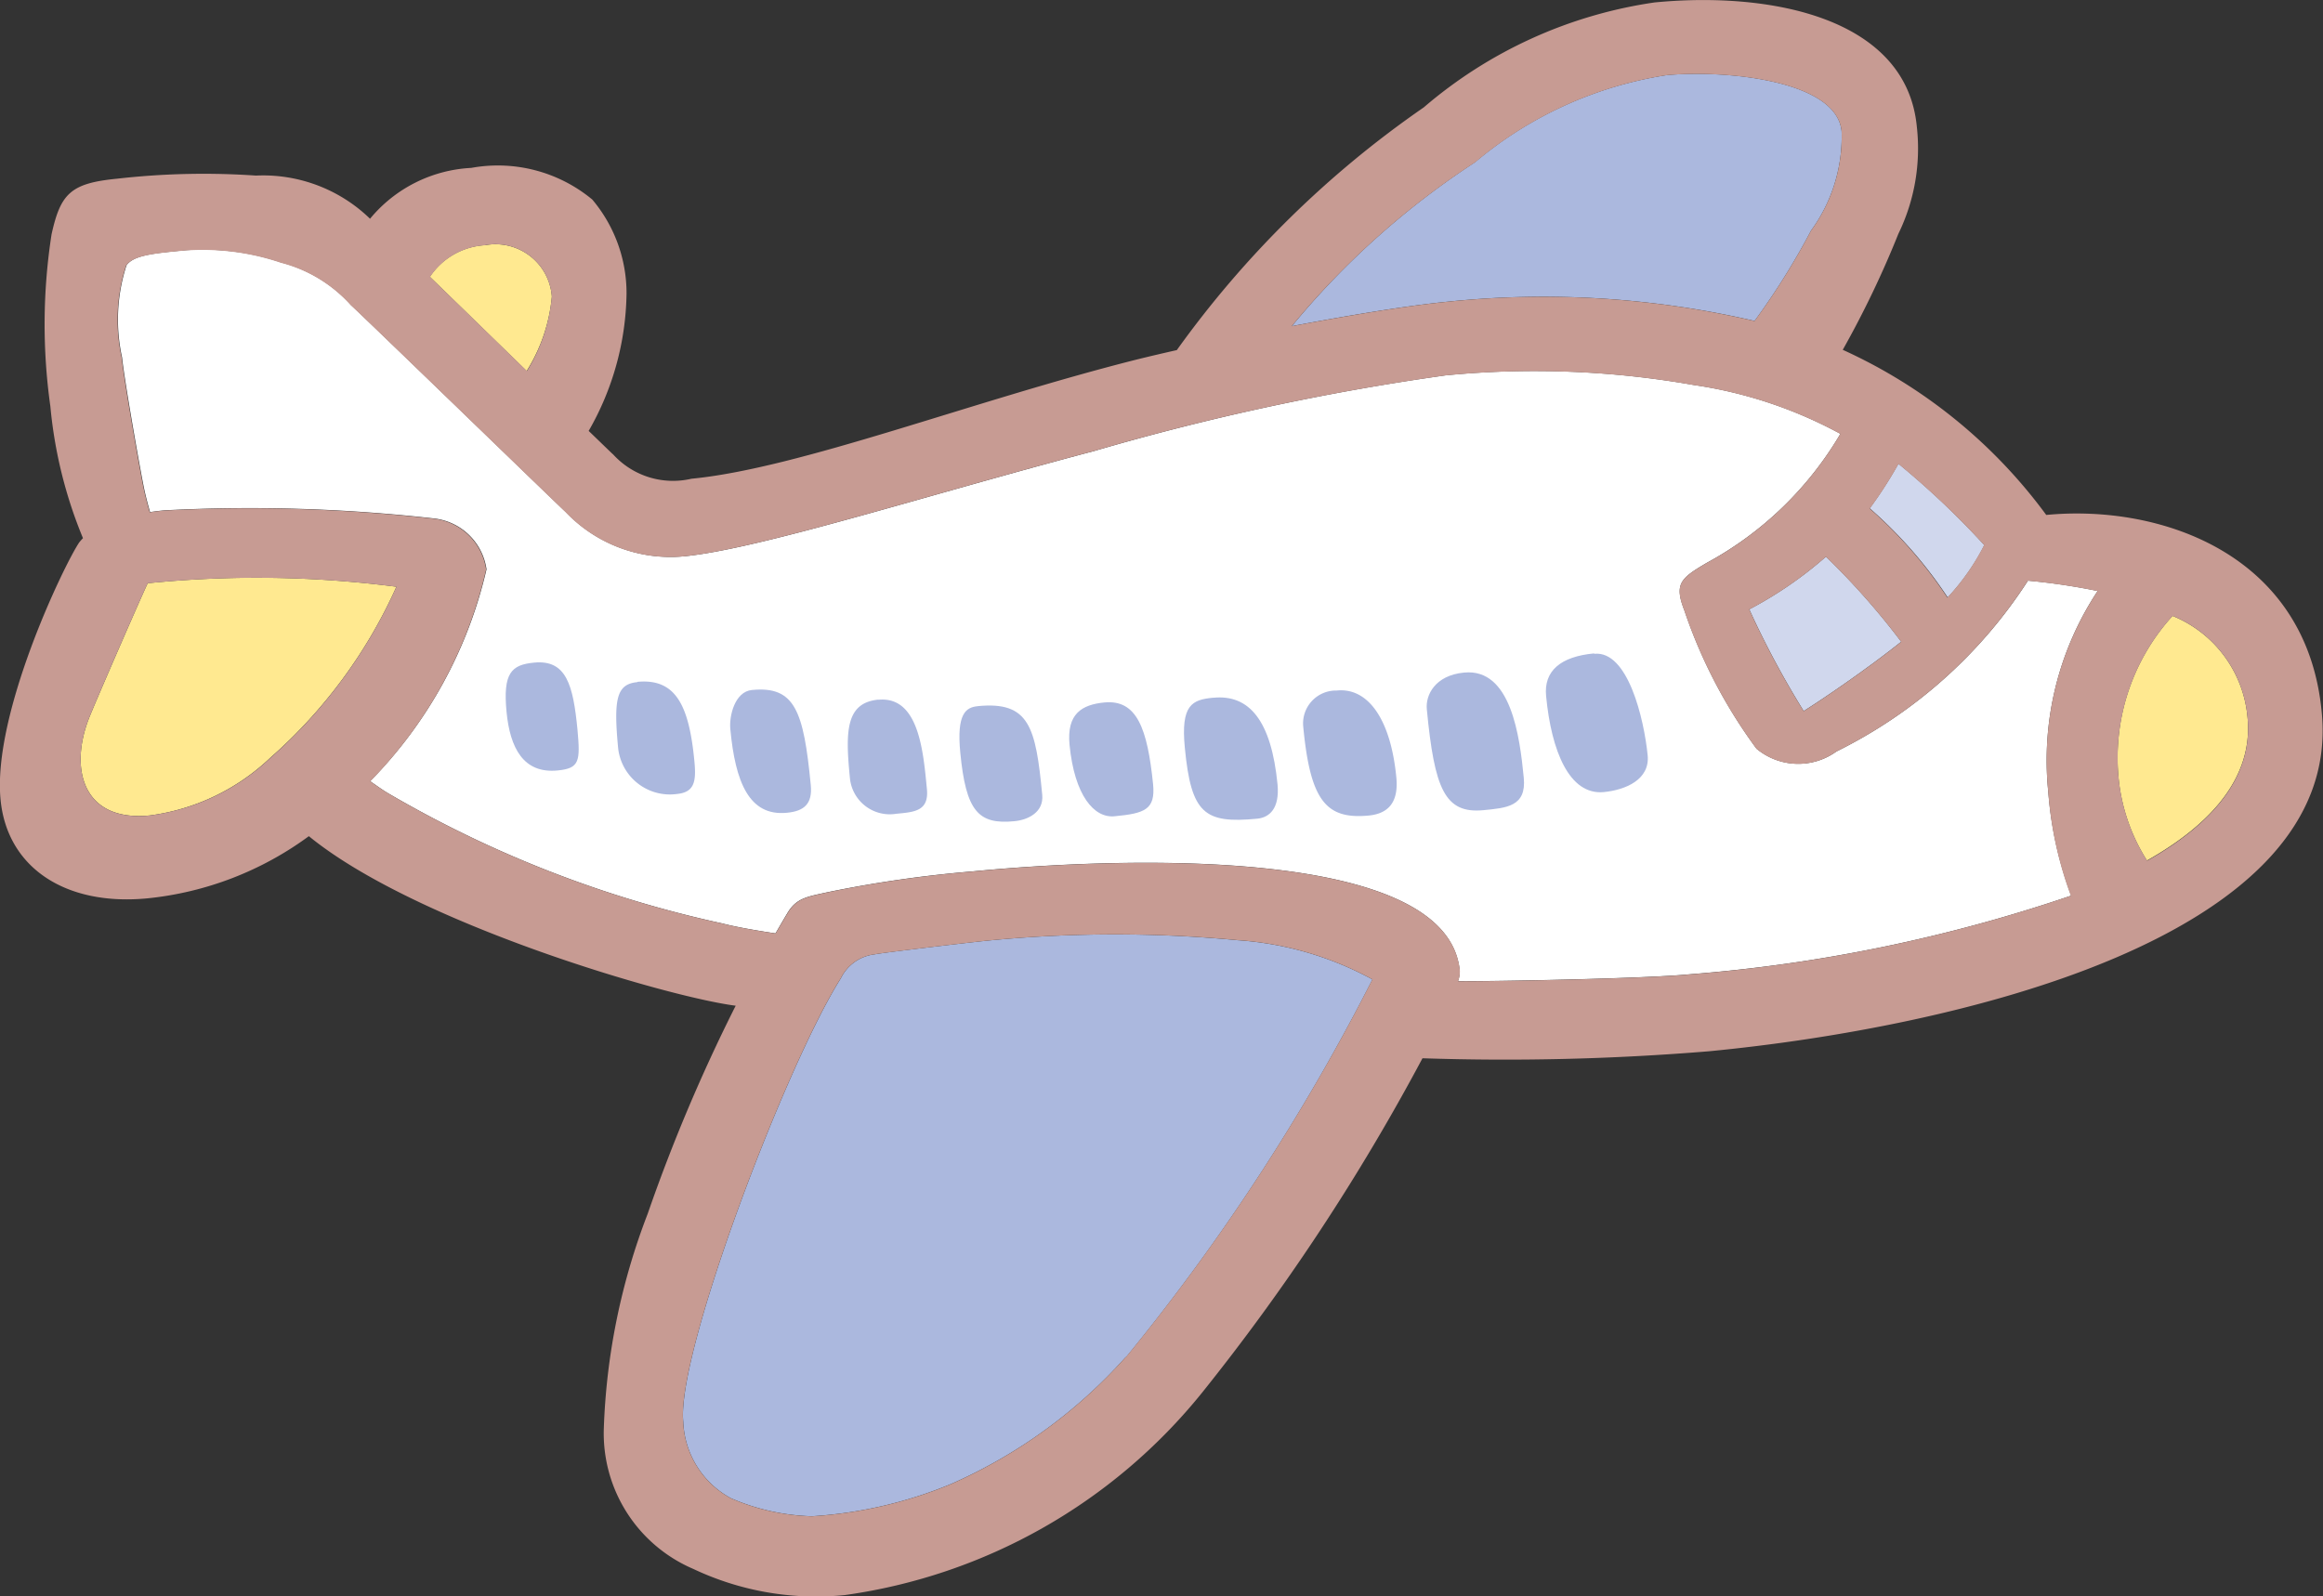
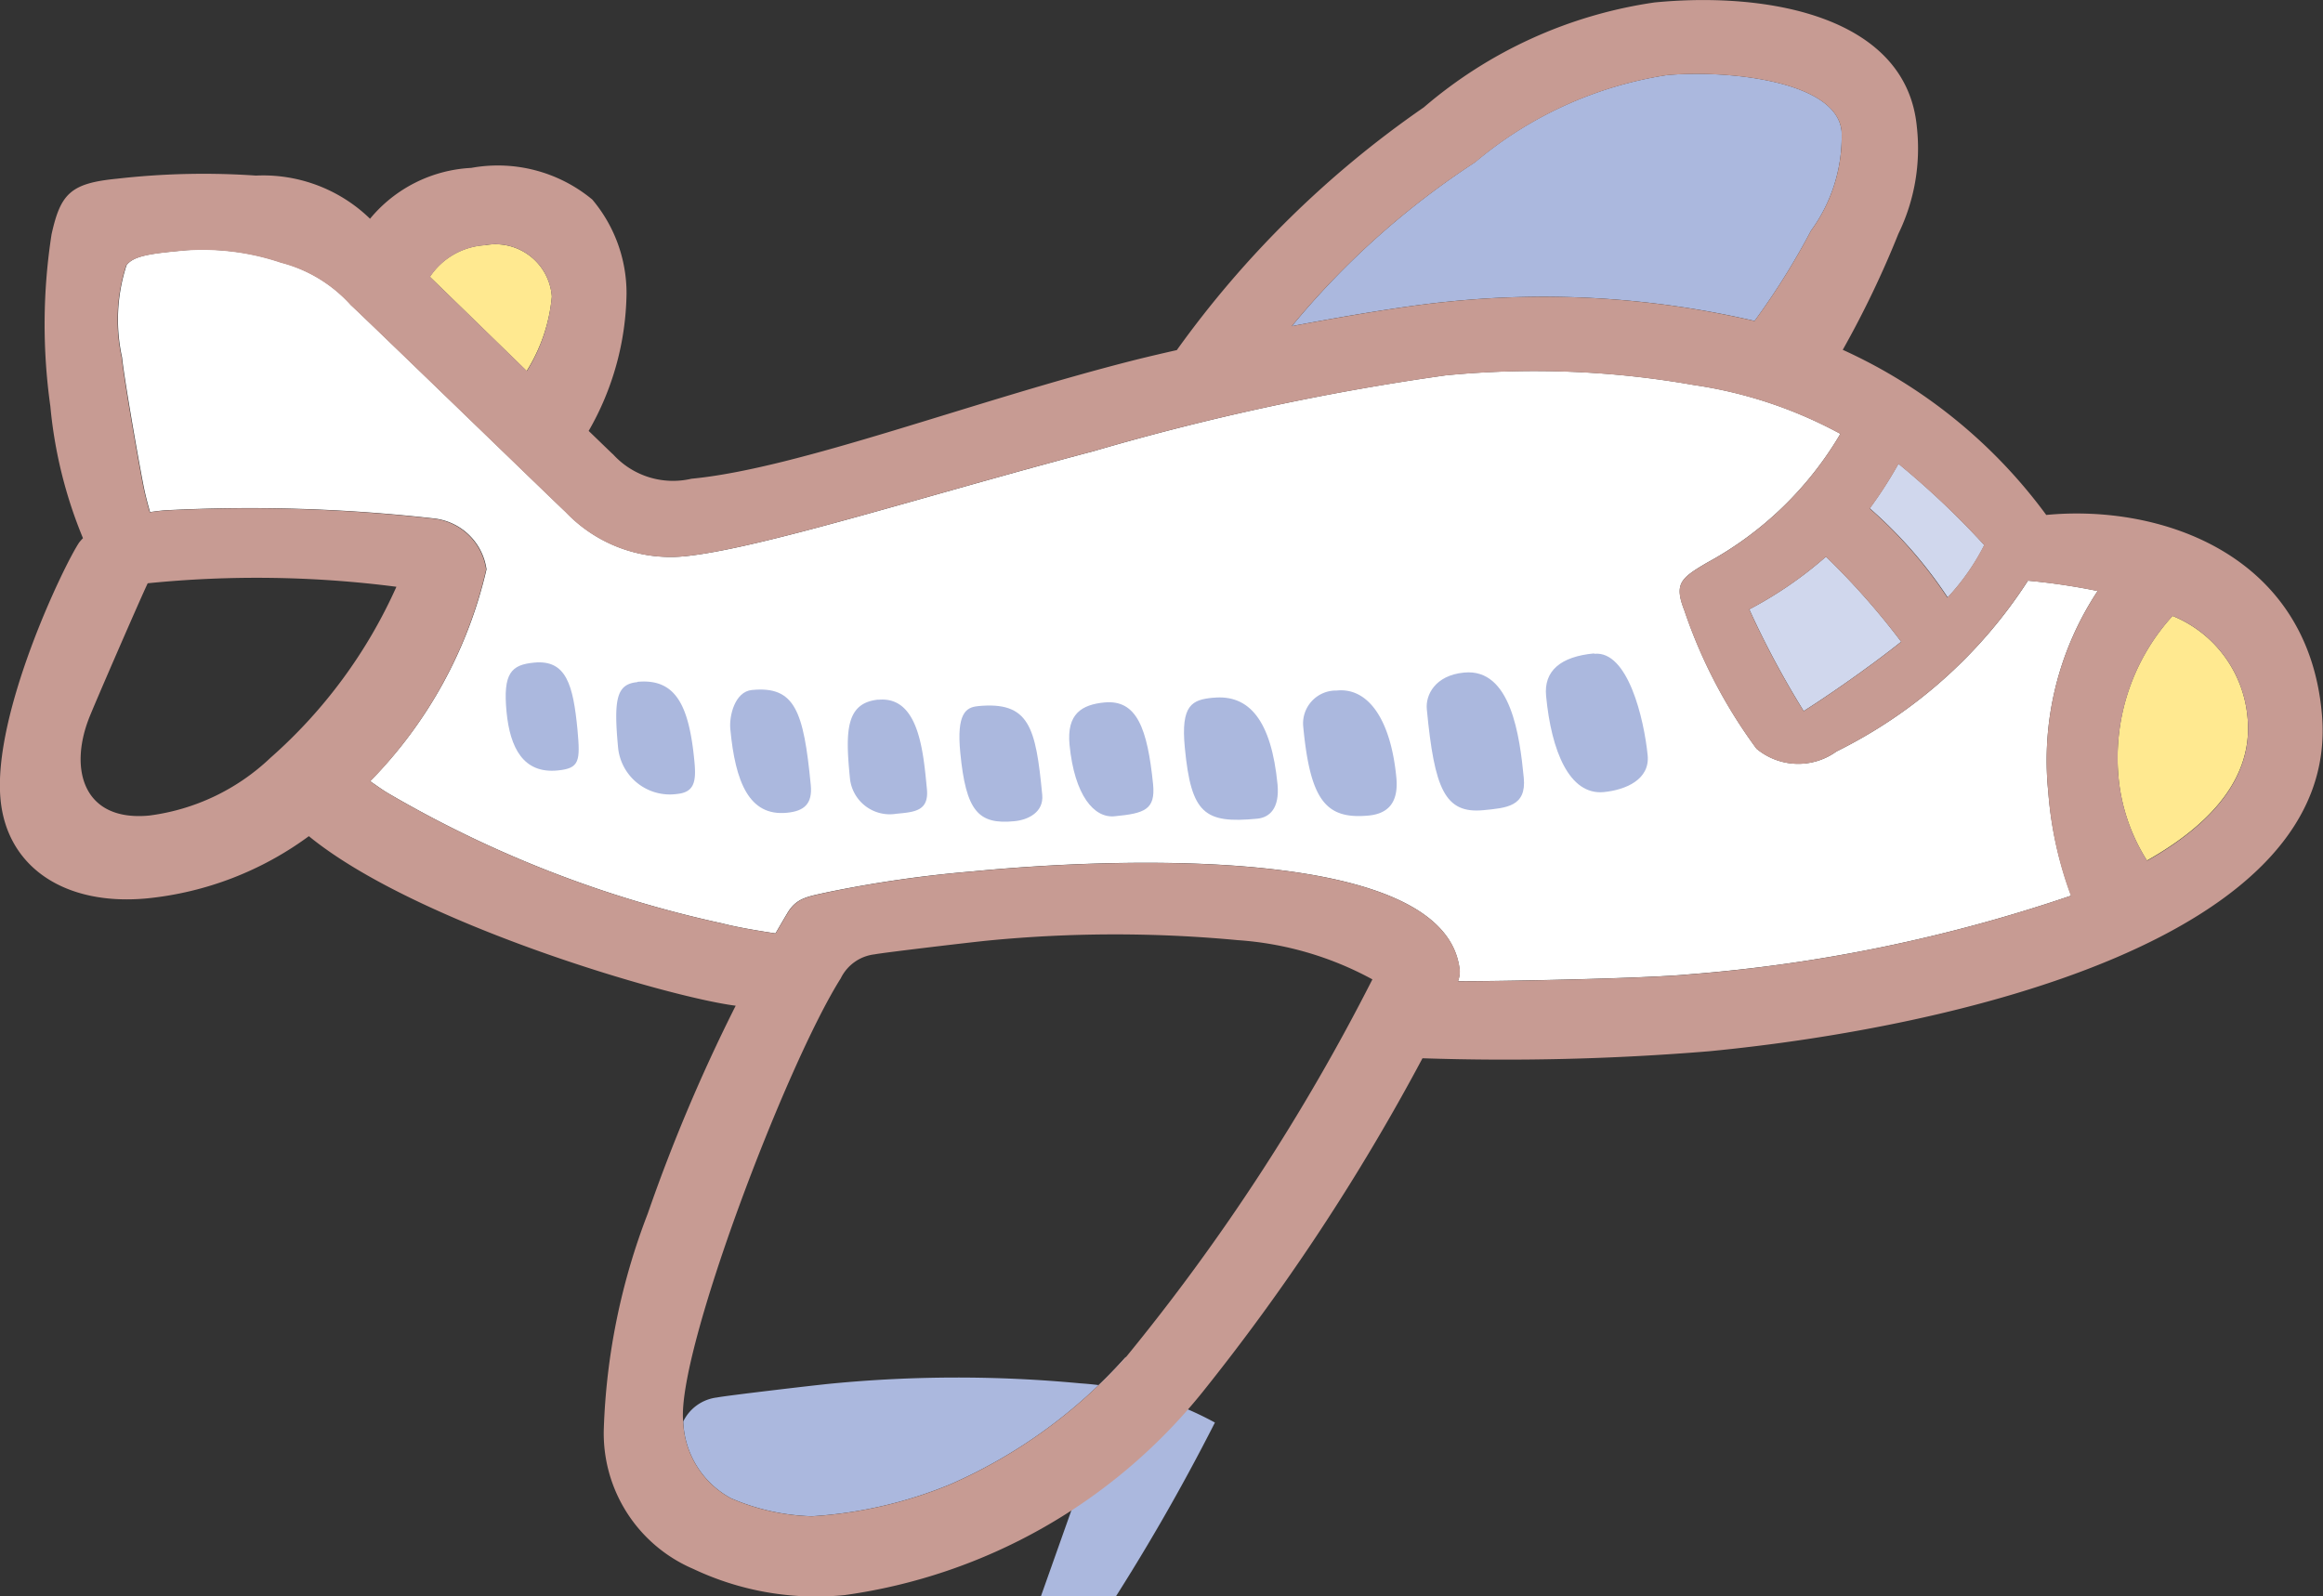
<svg xmlns="http://www.w3.org/2000/svg" width="41.096" height="28.242" viewBox="0 0 41.096 28.242">
  <rect x="0" y="0" width="41.096" height="28.242" fill="#333333" stroke="none" />
  <defs>
    <clipPath id="clip-path">
      <rect id="Rectangle_1671" data-name="Rectangle 1671" width="41.096" height="28.242" fill="none" />
    </clipPath>
  </defs>
  <g id="Group_4165" data-name="Group 4165" transform="translate(0 0)">
    <g id="Group_4164" data-name="Group 4164" transform="translate(0 0)" clip-path="url(#clip-path)">
      <path id="Path_12618" data-name="Path 12618" d="M68.514,17.932a4.024,4.024,0,0,1-.649.927,7.816,7.816,0,0,0-1.38-1.578,7.4,7.4,0,0,0,.508-.79,14.8,14.8,0,0,1,1.52,1.441" transform="translate(-33.408 -8.287)" fill="#d0d7ed" />
      <path id="Path_12619" data-name="Path 12619" d="M63.555,19.791A12.9,12.9,0,0,1,64.889,21.3c-.586.468-1.343.986-1.725,1.227a15.9,15.9,0,0,1-.963-1.8,6.963,6.963,0,0,0,1.354-.93" transform="translate(-31.255 -9.945)" fill="#d0d7ed" />
      <path id="Path_12620" data-name="Path 12620" d="M49.181,4.19a6.882,6.882,0,0,1,3.384-1.539c.989-.095,3.014.074,3.1.994A2.818,2.818,0,0,1,55.125,5.4a12.723,12.723,0,0,1-1,1.6,16.5,16.5,0,0,0-5.436-.34c-.687.067-1.724.237-2.75.432a14.354,14.354,0,0,1,3.24-2.9" transform="translate(-23.085 -1.321)" fill="#abb8de" />
      <path id="Path_12621" data-name="Path 12621" d="M16.268,8.712a1,1,0,0,1,1.178.91A2.985,2.985,0,0,1,17,10.939c-.565-.55-1.193-1.162-1.713-1.667a1.258,1.258,0,0,1,.977-.56" transform="translate(-7.683 -4.374)" fill="#ffe990" />
-       <path id="Path_12622" data-name="Path 12622" d="M4.081,24.752c-1.156.111-1.421-.8-1.071-1.71.079-.209.917-2.137,1.043-2.4a19.263,19.263,0,0,1,4.4.062,8.829,8.829,0,0,1-2.233,3.028,3.814,3.814,0,0,1-2.143,1.021" transform="translate(-1.44 -10.322)" fill="#ffe990" />
-       <path id="Path_12623" data-name="Path 12623" d="M32.116,40.71a8.994,8.994,0,0,1-3.1,2.251,7.657,7.657,0,0,1-2.452.567,3.867,3.867,0,0,1-1.431-.318,1.61,1.61,0,0,1-.846-1.358c-.117-1.231,1.831-6.332,2.787-7.841a.764.764,0,0,1,.6-.426c.148-.031,1.71-.215,2.008-.244a23.16,23.16,0,0,1,4.416-.006,5.79,5.79,0,0,1,2.382.694,36.985,36.985,0,0,1-4.358,6.683" transform="translate(-12.2 -16.698)" fill="#abb8de" />
+       <path id="Path_12623" data-name="Path 12623" d="M32.116,40.71a8.994,8.994,0,0,1-3.1,2.251,7.657,7.657,0,0,1-2.452.567,3.867,3.867,0,0,1-1.431-.318,1.61,1.61,0,0,1-.846-1.358a.764.764,0,0,1,.6-.426c.148-.031,1.71-.215,2.008-.244a23.16,23.16,0,0,1,4.416-.006,5.79,5.79,0,0,1,2.382.694,36.985,36.985,0,0,1-4.358,6.683" transform="translate(-12.2 -16.698)" fill="#abb8de" />
      <path id="Path_12624" data-name="Path 12624" d="M32,21.7c-.784.075-3.358.124-4.084.121a.5.5,0,0,0,.031-.184c-.217-2.251-6.136-2-8.62-1.759a21.563,21.563,0,0,0-2.576.371c-.35.078-.541.1-.7.37-.07.116-.139.237-.209.356-.376-.056-.728-.12-.944-.177a20.212,20.212,0,0,1-5.932-2.316c-.1-.062-.194-.131-.295-.2a7.873,7.873,0,0,0,2.059-3.749,1.055,1.055,0,0,0-.926-.9,29.132,29.132,0,0,0-4.766-.144c-.084.007-.17.018-.26.031-.046-.16-.088-.322-.12-.488-.1-.516-.34-1.892-.375-2.247a3.119,3.119,0,0,1,.078-1.631c.127-.18.475-.213,1.039-.267a4.331,4.331,0,0,1,1.7.217,2.5,2.5,0,0,1,1.234.753c.221.2,3.582,3.459,3.8,3.663a2.56,2.56,0,0,0,2.09.783c1.339-.13,4.244-1.068,7.255-1.863A43.9,43.9,0,0,1,27.7,11.1a16.2,16.2,0,0,1,4.382.17,7.777,7.777,0,0,1,2.6.865,6.131,6.131,0,0,1-2.36,2.281c-.466.274-.585.37-.4.845a8.932,8.932,0,0,0,1.276,2.446,1.154,1.154,0,0,0,1.415.048,8.521,8.521,0,0,0,3.387-3.022,11.359,11.359,0,0,1,1.233.183,5.431,5.431,0,0,0-.874,3.553,6.686,6.686,0,0,0,.405,1.838A27.564,27.564,0,0,1,32,21.7" transform="translate(-2.123 -4.459)" fill="#fff" />
      <path id="Path_12625" data-name="Path 12625" d="M75.822,26.236a3.327,3.327,0,0,1-.5-1.423,3.729,3.729,0,0,1,.951-2.908A2.143,2.143,0,0,1,77.6,23.7c.1,1.031-.6,1.867-1.778,2.533" transform="translate(-37.839 -11.007)" fill="#ffe990" />
      <path id="Path_12626" data-name="Path 12626" d="M36.2,9.112a9.16,9.16,0,0,0-3.6-2.922,17.31,17.31,0,0,0,.984-2.053,3.447,3.447,0,0,0,.327-1.89C33.73.312,31.324-.156,29.272.043A8.033,8.033,0,0,0,25.188,1.9a17.854,17.854,0,0,0-4.369,4.295c-.258.058-.491.113-.686.161-2.915.732-5.991,1.932-7.9,2.115a1.432,1.432,0,0,1-1.383-.427c-.041-.036-.2-.192-.436-.419a5,5,0,0,0,.67-2.435,2.571,2.571,0,0,0-.606-1.659,2.617,2.617,0,0,0-2.142-.56,2.485,2.485,0,0,0-1.79.9l-.018-.018a2.714,2.714,0,0,0-2-.746,13.49,13.49,0,0,0-2.456.055c-.821.08-1,.261-1.16.985A10.387,10.387,0,0,0,.891,7.19a8.009,8.009,0,0,0,.577,2.333A.945.945,0,0,0,1.4,9.6c-.268.4-1.537,3.036-1.39,4.55.115,1.2,1.145,1.887,2.6,1.746a5.8,5.8,0,0,0,2.854-1.1c1.886,1.543,6.359,2.85,7.551,3a30.072,30.072,0,0,0-1.557,3.682,11.63,11.63,0,0,0-.776,3.8,2.609,2.609,0,0,0,1.583,2.484,5.076,5.076,0,0,0,2.68.463,9.87,9.87,0,0,0,6.32-3.581,38.122,38.122,0,0,0,3.9-5.918,44.048,44.048,0,0,0,5.071-.124c4.332-.418,11.226-1.994,10.838-5.992C40.812,9.786,38.2,8.919,36.2,9.112m-1.1.534a4.032,4.032,0,0,1-.649.928A7.818,7.818,0,0,0,33.078,9a7.5,7.5,0,0,0,.508-.79,14.848,14.848,0,0,1,1.52,1.44m-2.806.2a12.9,12.9,0,0,1,1.334,1.507c-.586.467-1.343.985-1.725,1.227a15.9,15.9,0,0,1-.963-1.8,6.985,6.985,0,0,0,1.354-.93M26.1,2.87A6.884,6.884,0,0,1,29.48,1.331c.989-.095,3.014.074,3.1.995a2.817,2.817,0,0,1-.541,1.754,12.735,12.735,0,0,1-1,1.6,16.487,16.487,0,0,0-5.437-.34c-.687.067-1.724.238-2.75.432A14.361,14.361,0,0,1,26.1,2.87M8.584,4.338a1,1,0,0,1,1.178.91,2.99,2.99,0,0,1-.44,1.316C8.756,6.015,8.128,5.4,7.608,4.9a1.258,1.258,0,0,1,.977-.56M2.641,14.431c-1.156.111-1.421-.8-1.071-1.71.079-.21.917-2.137,1.043-2.4a19.263,19.263,0,0,1,4.4.062A8.839,8.839,0,0,1,4.784,13.41a3.814,3.814,0,0,1-2.143,1.021m17.275,9.581a9,9,0,0,1-3.1,2.252,7.663,7.663,0,0,1-2.452.567,3.864,3.864,0,0,1-1.431-.318,1.612,1.612,0,0,1-.847-1.359c-.117-1.23,1.831-6.331,2.787-7.841a.764.764,0,0,1,.6-.426c.149-.03,1.71-.215,2.008-.244a23.164,23.164,0,0,1,4.416-.007,5.792,5.792,0,0,1,2.382.694,36.981,36.981,0,0,1-4.358,6.682m9.958-6.769c-.784.075-3.358.124-4.084.121a.511.511,0,0,0,.032-.184c-.217-2.251-6.136-2-8.62-1.759a21.532,21.532,0,0,0-2.576.371c-.35.078-.541.1-.7.37-.071.116-.14.237-.21.356-.376-.056-.728-.12-.944-.177a20.21,20.21,0,0,1-5.932-2.316c-.1-.062-.195-.131-.295-.2A7.87,7.87,0,0,0,8.6,10.078a1.054,1.054,0,0,0-.926-.9,29.132,29.132,0,0,0-4.766-.144c-.084.007-.17.018-.259.031-.046-.16-.088-.322-.121-.488-.1-.516-.34-1.892-.375-2.248A3.11,3.11,0,0,1,2.231,4.7c.127-.18.474-.213,1.038-.267a4.33,4.33,0,0,1,1.7.217A2.5,2.5,0,0,1,6.205,5.4c.221.2,3.582,3.459,3.8,3.662a2.557,2.557,0,0,0,2.09.783c1.339-.13,4.244-1.068,7.255-1.863a43.894,43.894,0,0,1,6.225-1.339,16.194,16.194,0,0,1,4.382.17,7.777,7.777,0,0,1,2.6.865,6.131,6.131,0,0,1-2.36,2.281c-.466.274-.585.37-.4.845a8.919,8.919,0,0,0,1.277,2.446,1.153,1.153,0,0,0,1.414.048,8.521,8.521,0,0,0,3.387-3.022,11.388,11.388,0,0,1,1.234.183,5.428,5.428,0,0,0-.874,3.553,6.685,6.685,0,0,0,.4,1.838,27.564,27.564,0,0,1-6.76,1.393m8.11-2.013a3.327,3.327,0,0,1-.5-1.423,3.729,3.729,0,0,1,.951-2.908,2.143,2.143,0,0,1,1.325,1.8c.1,1.031-.6,1.867-1.778,2.533" transform="translate(0 0)" fill="#c79b93" />
      <path id="Path_12627" data-name="Path 12627" d="M18.483,23.563c-.4.038-.553.182-.487.869.061.642.3,1.1.906,1.039.388-.038.4-.163.349-.724-.076-.78-.193-1.241-.768-1.184" transform="translate(-9.035 -11.838)" fill="#abb8de" />
      <path id="Path_12628" data-name="Path 12628" d="M22.288,24.254c-.366.035-.426.286-.341,1.174a.921.921,0,0,0,1.036.806c.309-.03.349-.211.312-.585-.095-.991-.333-1.462-1.007-1.4" transform="translate(-11.011 -12.184)" fill="#abb8de" />
      <path id="Path_12629" data-name="Path 12629" d="M26.35,24.533c-.307.029-.407.465-.384.692.088.937.332,1.546,1,1.481.31-.029.456-.161.423-.493-.126-1.308-.28-1.752-1.036-1.68" transform="translate(-13.046 -12.324)" fill="#abb8de" />
      <path id="Path_12630" data-name="Path 12630" d="M30.685,24.88c-.581.057-.585.567-.5,1.409A.708.708,0,0,0,31,26.9c.322-.031.583-.045.545-.438-.064-.658-.141-1.648-.857-1.58" transform="translate(-15.147 -12.5)" fill="#abb8de" />
      <path id="Path_12631" data-name="Path 12631" d="M34.438,25.106c-.207.02-.375.13-.308.819.1,1.041.319,1.279.958,1.216.238-.022.522-.157.492-.467-.115-1.2-.227-1.658-1.141-1.569" transform="translate(-17.142 -12.61)" fill="#abb8de" />
      <path id="Path_12632" data-name="Path 12632" d="M38.642,24.981c-.4.039-.669.2-.617.748.088.9.435,1.3.794,1.266.539-.051.728-.119.684-.569-.1-.981-.285-1.5-.861-1.445" transform="translate(-19.104 -12.551)" fill="#abb8de" />
      <path id="Path_12633" data-name="Path 12633" d="M42.614,24.81c-.371.036-.575.123-.5.888.112,1.165.347,1.342,1.278,1.253.223-.021.4-.184.362-.605-.11-1.131-.5-1.6-1.139-1.535" transform="translate(-21.153 -12.464)" fill="#abb8de" />
      <path id="Path_12634" data-name="Path 12634" d="M46.931,24.557a.582.582,0,0,0-.592.645c.125,1.3.4,1.639,1.157,1.567.355-.034.53-.243.49-.669-.1-1.047-.507-1.6-1.056-1.543" transform="translate(-23.283 -12.338)" fill="#abb8de" />
      <path id="Path_12635" data-name="Path 12635" d="M51.392,23.917c-.515.05-.684.4-.658.652.135,1.407.318,1.848,1,1.783.409-.04.764-.063.715-.572-.071-.733-.226-1.942-1.052-1.863" transform="translate(-25.492 -12.016)" fill="#abb8de" />
      <path id="Path_12636" data-name="Path 12636" d="M55.823,23.238c-.6.056-.893.314-.85.754.092.97.41,1.757,1.019,1.7.388-.038.817-.221.778-.647-.064-.648-.35-1.863-.946-1.8" transform="translate(-27.621 -11.676)" fill="#abb8de" />
    </g>
  </g>
</svg>